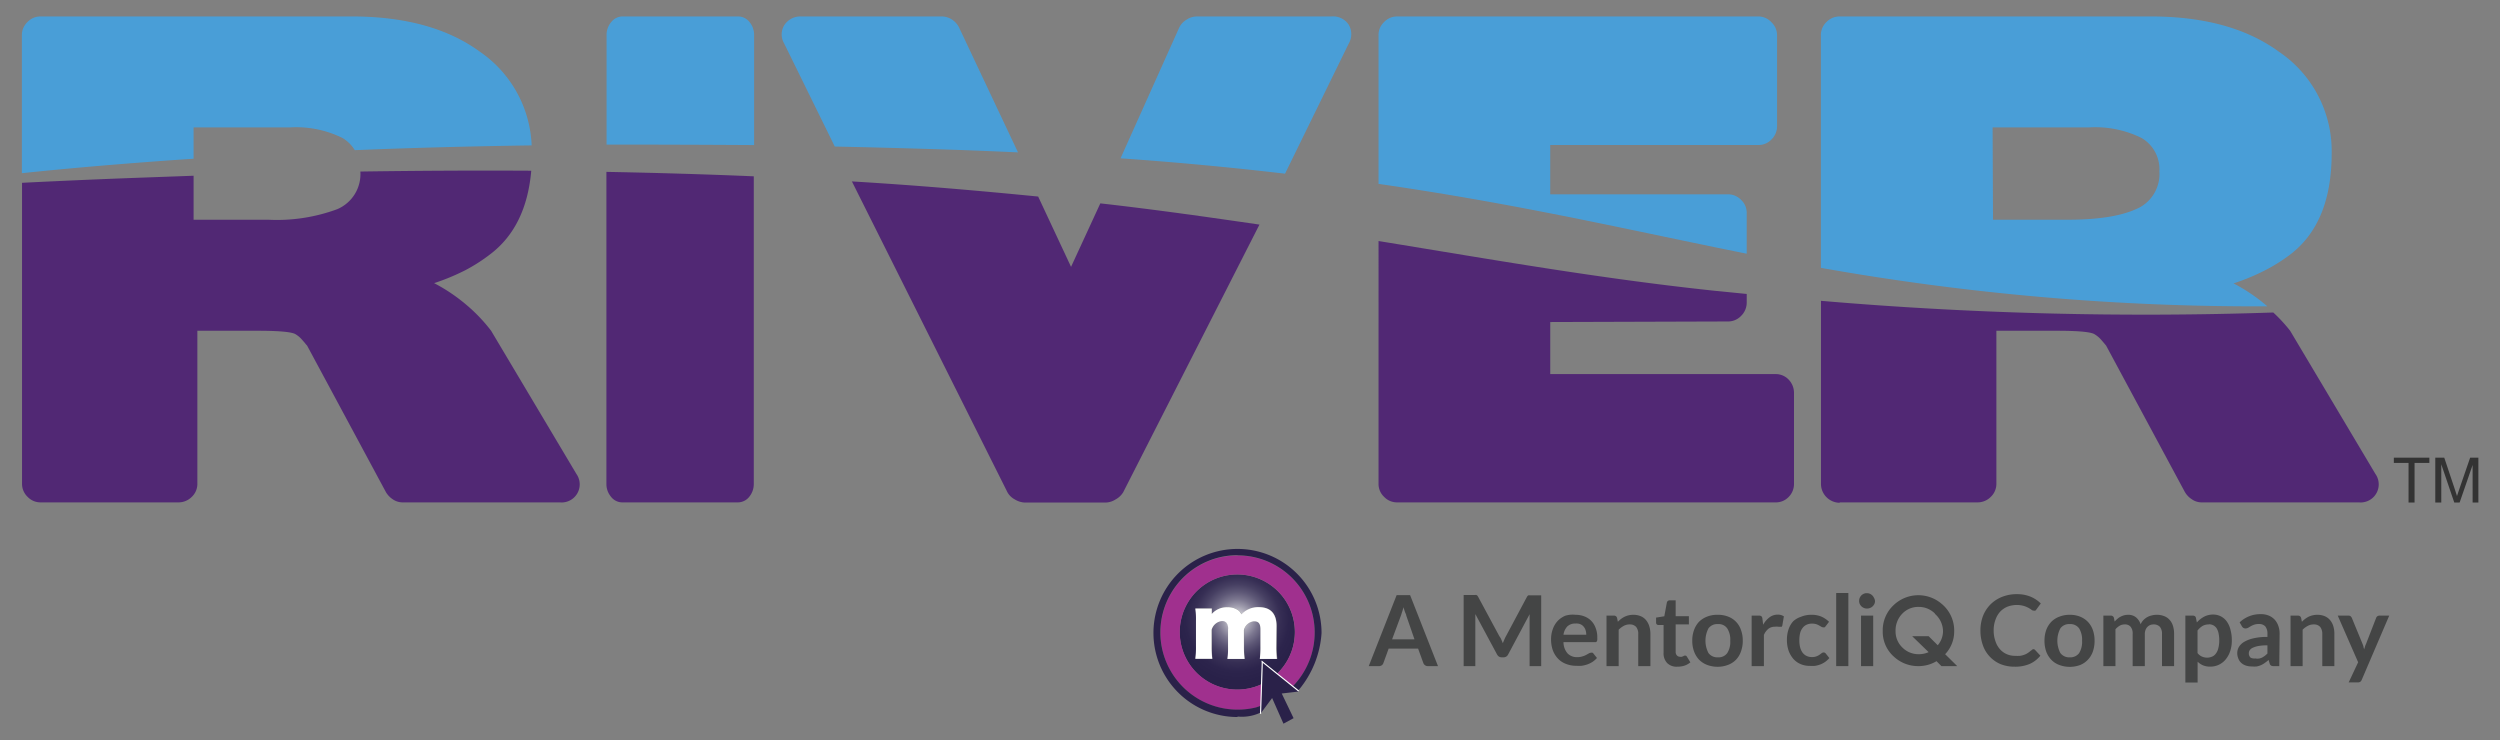
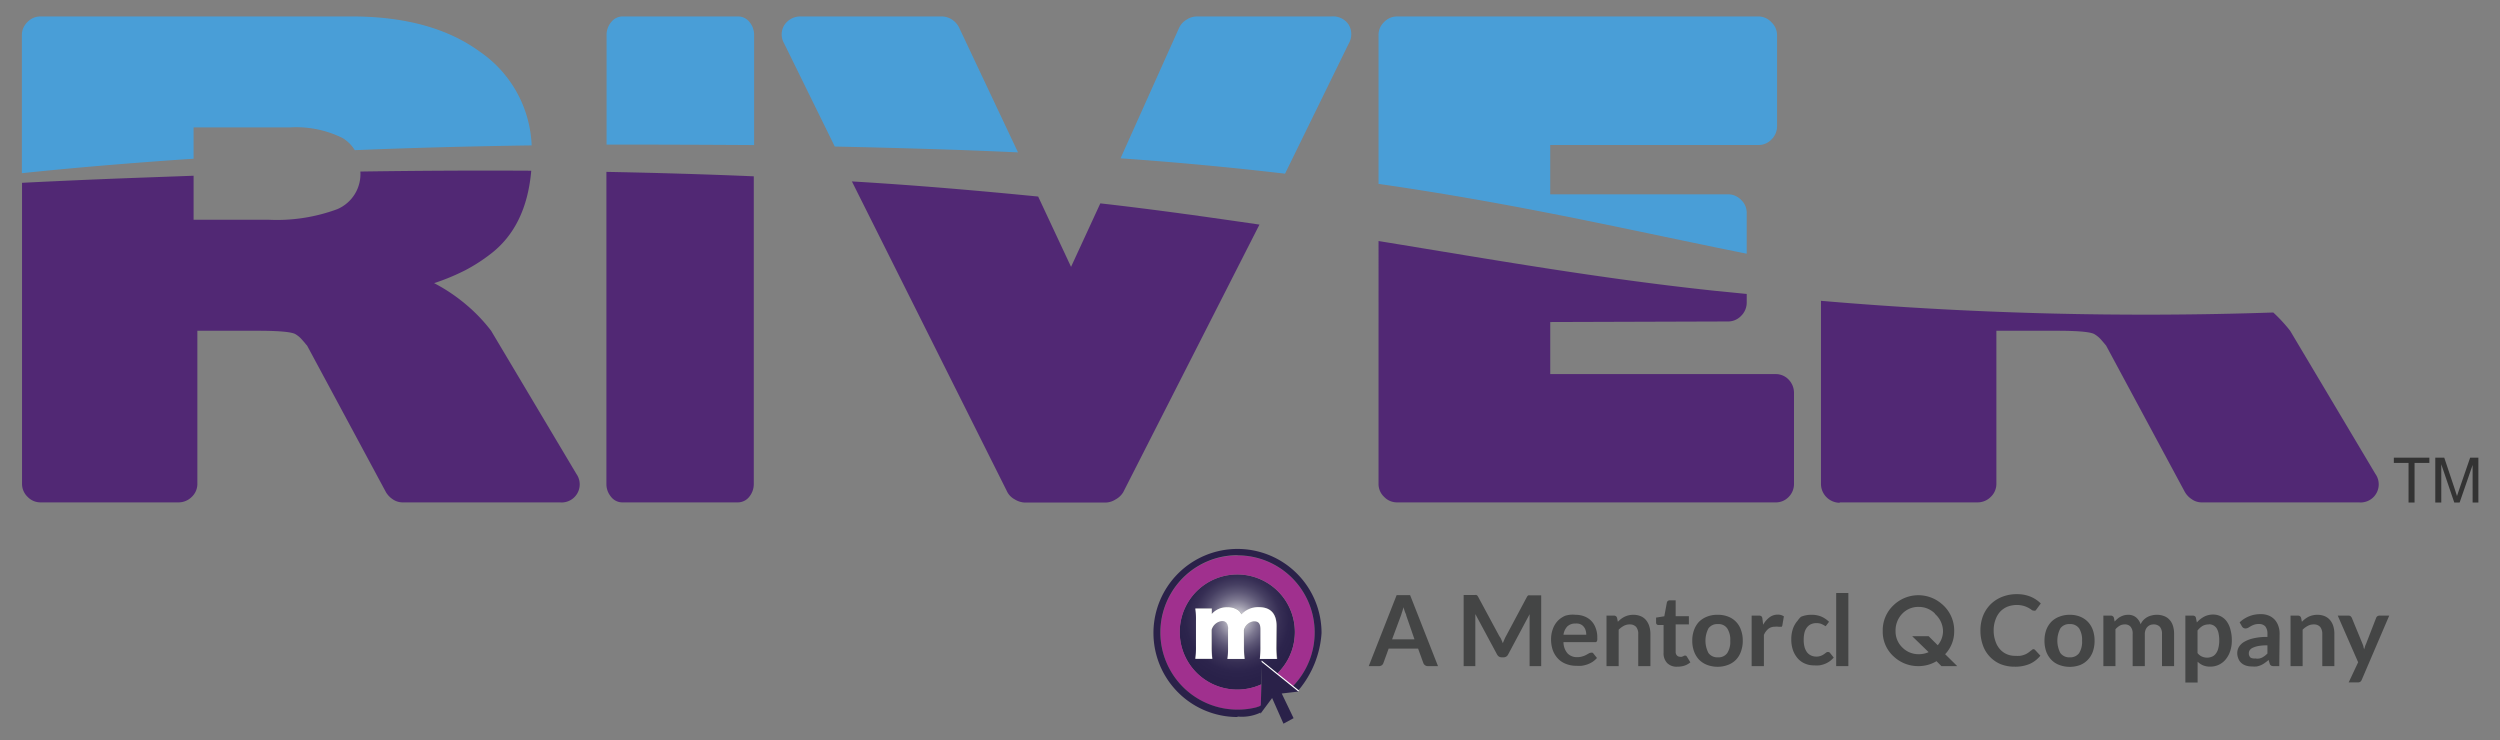
<svg xmlns="http://www.w3.org/2000/svg" viewBox="0 0 304 90">
  <rect x="0" y="0" width="304" height="90" fill="#808080" stroke="none" />
  <defs>
    <style>.a{fill:#512874;}.b{fill:#499ed7;}.c{fill:#333;}.d{fill:url(#a);}.e{fill:#a0308e;}.f{fill:#fff;}.g{fill:#2a2149;}.h{fill:#444545;}</style>
    <radialGradient id="a" cx="255.46" cy="58.73" r="0.19" gradientTransform="matrix(39.88, 0, 0, -39.88, -10037.26, 2417.51)" gradientUnits="userSpaceOnUse">
      <stop offset="0" stop-color="#fff" />
      <stop offset="0" stop-color="#fdfdfd" />
      <stop offset="0.11" stop-color="#cccad3" />
      <stop offset="0.22" stop-color="#a09dae" />
      <stop offset="0.33" stop-color="#7b768f" />
      <stop offset="0.45" stop-color="#5d5776" />
      <stop offset="0.57" stop-color="#463f62" />
      <stop offset="0.69" stop-color="#362e54" />
      <stop offset="0.83" stop-color="#2c244c" />
      <stop offset="1" stop-color="#292149" />
    </radialGradient>
  </defs>
  <path class="a" d="M122.47,59.79a2.13,2.13,0,0,0,.9.92,2.56,2.56,0,0,0,1.21.4h9.89a2.36,2.36,0,0,0,1.17-.37,2.44,2.44,0,0,0,.94-.88l16.57-32.55c-6.06-.88-12.43-1.8-19.35-2.58l-3.56,7.72-4-8.55c-7-.69-14.46-1.35-22.65-1.84Z" />
  <path class="a" d="M73.74,20.9V58.83a2.39,2.39,0,0,0,.57,1.59,1.73,1.73,0,0,0,1.39.67h14a1.76,1.76,0,0,0,1.4-.67,2.43,2.43,0,0,0,.56-1.59V21.44Q83.19,21.08,73.74,20.9Z" />
  <path class="a" d="M223.69,61.09h16.73a2.26,2.26,0,0,0,1.66-.67,2.18,2.18,0,0,0,.68-1.59V40.22h7.31c2.71,0,4.27.15,4.67.45a3.28,3.28,0,0,1,.72.6c.22.25.44.5.64.76l-.08-.16,9.65,17.94a2.6,2.6,0,0,0,.87.91,2.07,2.07,0,0,0,1.17.37h19.14a2.2,2.2,0,0,0,2-3.46L278.48,40.22A19.11,19.11,0,0,0,276.43,38a462.09,462.09,0,0,1-55-1.42v22.3a2.31,2.31,0,0,0,2.27,2.26Z" />
-   <path class="b" d="M275.71,37.25l0,0a21.36,21.36,0,0,0-4.11-2.79,26.12,26.12,0,0,0,3.73-1.54,20.32,20.32,0,0,0,3-1.85q5.21-3.84,5.2-12.44A14.56,14.56,0,0,0,277.13,6.3Q271.25,2,261.52,2H223.69a2.2,2.2,0,0,0-1.59.68,2.17,2.17,0,0,0-.68,1.58V32.57A302.34,302.34,0,0,0,275.71,37.25ZM242.3,15.49h11.76a12.76,12.76,0,0,1,6.34,1.28,4.39,4.39,0,0,1,2.18,4.07,4.61,4.61,0,0,1-2.86,4.6c-1.91.86-4.7,1.28-8.37,1.28h-9Z" />
  <path class="b" d="M116.63,3.36a2.42,2.42,0,0,0-.9-1A2.32,2.32,0,0,0,114.52,2H97.41a2.33,2.33,0,0,0-2,1,2.14,2.14,0,0,0-.07,2.26l6.17,12.56q7.26.15,15,.41c2.5.09,4.92.19,7.28.3Z" />
  <path class="b" d="M164,5.31A2.27,2.27,0,0,0,164,3a2.27,2.27,0,0,0-2.08-1H145.5a2.31,2.31,0,0,0-1.24.41,2.21,2.21,0,0,0-.87.95l-7.13,15.89c7.26.51,13.86,1.15,20,1.87Z" />
  <path class="b" d="M89.72,2h-14a1.74,1.74,0,0,0-1.39.68,2.38,2.38,0,0,0-.57,1.58V17.58q8.55,0,17.94.06V4.26a2.42,2.42,0,0,0-.56-1.58A1.77,1.77,0,0,0,89.72,2Z" />
  <path class="a" d="M59.5,31q4.5-3.33,5.1-10.24-9.84-.06-20.78.1A4.63,4.63,0,0,1,41,25.44a21.17,21.17,0,0,1-8.36,1.28H23.54V21.37l-6.86.25q-6.81.25-14,.61v36.6a2.18,2.18,0,0,0,.68,1.59,2.16,2.16,0,0,0,1.58.67H21.66a2.28,2.28,0,0,0,1.66-.67A2.17,2.17,0,0,0,24,58.83V40.22H31.3q4.08,0,4.68.45a3,3,0,0,1,.71.6c.23.25.44.5.64.76l-.07-.16,9.65,17.94a2.66,2.66,0,0,0,.86.91,2.1,2.1,0,0,0,1.17.37H68.09a2.2,2.2,0,0,0,2-3.46L59.72,40.22a20.07,20.07,0,0,0-2.83-3,21.27,21.27,0,0,0-4.1-2.79,26.61,26.61,0,0,0,3.73-1.54A20.32,20.32,0,0,0,59.5,31Z" />
  <path class="b" d="M58.37,6.3Q52.49,2,42.76,2H4.92a2.17,2.17,0,0,0-1.58.68,2.17,2.17,0,0,0-.68,1.58v16.8c5.53-.58,12.5-1.2,20.88-1.76V15.49H35.3a12.75,12.75,0,0,1,6.33,1.28,4.31,4.31,0,0,1,1.51,1.49q9.9-.41,21.51-.58A14.51,14.51,0,0,0,58.37,6.3Z" />
  <path class="a" d="M169.89,61.09h46a2.14,2.14,0,0,0,1.62-.67,2.22,2.22,0,0,0,.64-1.59v-11a2.32,2.32,0,0,0-.64-1.66,2.15,2.15,0,0,0-1.62-.68H188.51V39.16l21.63-.07a2.17,2.17,0,0,0,1.58-.68,2.25,2.25,0,0,0,.68-1.66v-1l-3.7-.37c-14.1-1.49-26.89-3.76-41.07-6.07V58.83a2.14,2.14,0,0,0,.68,1.59A2.16,2.16,0,0,0,169.89,61.09Z" />
  <path class="b" d="M211.72,24.31a2.17,2.17,0,0,0-1.58-.68H188.51v-6h25.32a2.14,2.14,0,0,0,1.59-.68,2.24,2.24,0,0,0,.67-1.65v-11a2.16,2.16,0,0,0-.67-1.58A2.18,2.18,0,0,0,213.83,2H169.89a2.17,2.17,0,0,0-1.58.68,2.14,2.14,0,0,0-.68,1.58v18.1c17.53,2.53,30.89,5.71,44.77,8.49v-5A2.14,2.14,0,0,0,211.72,24.31Z" />
  <path class="c" d="M292.88,61.11V56.29h-1.79v-.64h4.32v.64h-1.8v4.82Z" />
  <path class="c" d="M296.13,61.11V55.65h1.09l1.29,3.86c.12.36.21.63.26.81.06-.2.16-.49.29-.87l1.31-3.8h1v5.46h-.7V56.54l-1.58,4.57h-.65l-1.58-4.65v4.65Z" />
  <path class="d" d="M157.45,76.87a7,7,0,1,0-4.06,6.34l.09-2.75,1.81,1.46A7,7,0,0,0,157.45,76.87Zm-4.23,3.24a10.69,10.69,0,0,0,.08-1.52V76.53c0-.75-.22-1-.79-1a1.41,1.41,0,0,0-1.22,1.07v2a11.38,11.38,0,0,0,.08,1.51h-2.09a9.53,9.53,0,0,0,.08-1.52V76.53a1.17,1.17,0,0,0-.17-.78.65.65,0,0,0-.55-.25,1.46,1.46,0,0,0-1.28,1.07v2a11.34,11.34,0,0,0,.08,1.52h-2.06a11.06,11.06,0,0,0,.08-1.52V75.51a9.29,9.29,0,0,0-.08-1.51h2v.42a1,1,0,0,1,0,.14v.1a2.42,2.42,0,0,1,1.91-.82,2.16,2.16,0,0,1,1.29.36,1.14,1.14,0,0,1,.4.5,2.77,2.77,0,0,1,2.11-.87c1.43,0,2.16.78,2.16,2.29V78.6a11.09,11.09,0,0,0,.08,1.51Z" />
  <path class="e" d="M150.49,86.31a9.25,9.25,0,0,0,1.89-.19,3.47,3.47,0,0,0,.81-.24c.07,0,.08,0,.12-.07l.08-2.6a7,7,0,1,1,1.9-1.29l1.92,1.54a4.57,4.57,0,0,0,.41-.44,9.38,9.38,0,1,0-7.13,3.29Z" />
  <path class="f" d="M155.22,76.12c0-1.51-.73-2.29-2.16-2.29a2.77,2.77,0,0,0-2.11.87,1.14,1.14,0,0,0-.4-.5,2.16,2.16,0,0,0-1.29-.36,2.42,2.42,0,0,0-1.91.82v-.1a1,1,0,0,0,0-.14V74h-2a9.29,9.29,0,0,1,.08,1.51v3.08a11.06,11.06,0,0,1-.08,1.52h2.06a11.34,11.34,0,0,1-.08-1.52v-2a1.46,1.46,0,0,1,1.28-1.07.65.65,0,0,1,.55.25,1.17,1.17,0,0,1,.17.78v2.06a9.53,9.53,0,0,1-.08,1.52h2.09a11.38,11.38,0,0,1-.08-1.51v-2a1.41,1.41,0,0,1,1.22-1.07c.57,0,.79.29.79,1v2.06a10.69,10.69,0,0,1-.08,1.52h2.08a11.09,11.09,0,0,1-.08-1.51Z" />
  <path class="g" d="M150.49,87.13a5.23,5.23,0,0,0,2.68-.43l.1-.06v.15l1.42-1.91L156.07,88l1.23-.67-1.44-3,2.06-.24-.13-.11h.07a12,12,0,0,0,2.84-7,10.22,10.22,0,1,0-10.21,10.21Zm0-19.6A9.38,9.38,0,0,1,157.62,83a4.57,4.57,0,0,1-.41.44l-1.92-1.54-1.81-1.46-.09,2.75-.08,2.6s-.05,0-.12.07a3.61,3.61,0,0,1-.81.24,9.25,9.25,0,0,1-1.89.19,9.39,9.39,0,0,1,0-18.78Z" />
-   <rect class="f" x="150.2" y="83.55" width="6.34" height="0.14" transform="translate(64.65 234.1) rotate(-88.07)" />
  <rect class="f" x="155.62" y="79.38" width="0.14" height="5.73" transform="translate(-5.99 151.98) rotate(-51.18)" />
  <polygon class="f" points="153.51 80.45 153.41 80.5 153.42 80.32 153.53 80.41 153.51 80.45" />
  <path class="h" d="M174.86,81h-1.24a.53.53,0,0,1-.34-.11.57.57,0,0,1-.2-.26l-.64-1.76h-3.58l-.64,1.76a.52.52,0,0,1-.19.26.55.55,0,0,1-.34.11h-1.25l3.39-8.63h1.64Zm-5.58-3.26H172L171,74.85c0-.13-.1-.28-.16-.45s-.12-.36-.17-.56c-.06.2-.11.39-.17.56s-.1.33-.15.46Z" />
  <path class="h" d="M182.57,77.8c.06.13.12.27.17.41l.18-.42a3.71,3.71,0,0,1,.19-.4l2.55-4.78a1,1,0,0,1,.1-.15.26.26,0,0,1,.11-.07.35.35,0,0,1,.14,0h1.4V81H186V75.41c0-.11,0-.22,0-.35s0-.24,0-.37l-2.61,4.89a.65.65,0,0,1-.23.26.6.6,0,0,1-.33.09h-.22a.64.64,0,0,1-.34-.09.73.73,0,0,1-.23-.26l-2.64-4.91,0,.39c0,.12,0,.24,0,.35V81h-1.42V72.35h1.4a.32.32,0,0,1,.14,0,.37.37,0,0,1,.12.07,1,1,0,0,1,.1.15l2.58,4.79C182.45,77.53,182.52,77.66,182.57,77.8Z" />
  <path class="h" d="M191.58,74.76a2.87,2.87,0,0,1,1.07.19,2.33,2.33,0,0,1,.84.54,2.38,2.38,0,0,1,.54.87,3.07,3.07,0,0,1,.2,1.18,2.1,2.1,0,0,1,0,.27.42.42,0,0,1-.06.18.22.22,0,0,1-.1.09l-.17,0h-3.78a2.09,2.09,0,0,0,.51,1.39,1.58,1.58,0,0,0,1.16.44,1.89,1.89,0,0,0,.62-.09,2.21,2.21,0,0,0,.46-.18l.34-.19a.6.6,0,0,1,.28-.08.24.24,0,0,1,.15,0,.29.29,0,0,1,.12.1l.43.54a2.75,2.75,0,0,1-.55.48,3.15,3.15,0,0,1-.64.31,3.84,3.84,0,0,1-.67.16,5.16,5.16,0,0,1-.67,0,3.25,3.25,0,0,1-1.18-.21,2.59,2.59,0,0,1-1-.63,3.05,3.05,0,0,1-.64-1,4,4,0,0,1-.23-1.41,3.52,3.52,0,0,1,.2-1.18,2.9,2.9,0,0,1,.58-1,2.79,2.79,0,0,1,.93-.65A3,3,0,0,1,191.58,74.76Zm0,1.06a1.39,1.39,0,0,0-1,.36,1.83,1.83,0,0,0-.46,1h2.77a1.91,1.91,0,0,0-.08-.54,1.18,1.18,0,0,0-.24-.44,1,1,0,0,0-.41-.3A1.26,1.26,0,0,0,191.61,75.82Z" />
  <path class="h" d="M195.35,81V74.86h.9a.37.37,0,0,1,.38.26l.1.49a4.25,4.25,0,0,1,.39-.35,3.23,3.23,0,0,1,.44-.27,2.58,2.58,0,0,1,.49-.17,2.62,2.62,0,0,1,.57-.06,2.24,2.24,0,0,1,.89.17,1.65,1.65,0,0,1,.65.48,2.13,2.13,0,0,1,.39.73,3.14,3.14,0,0,1,.14.94V81h-1.48v-3.9a1.29,1.29,0,0,0-.26-.87,1,1,0,0,0-.77-.3,1.47,1.47,0,0,0-.72.17,2.72,2.72,0,0,0-.63.47V81Z" />
  <path class="h" d="M203.94,81.07a1.61,1.61,0,0,1-1.22-.45,1.7,1.7,0,0,1-.43-1.24V76h-.62a.28.28,0,0,1-.29-.31v-.59l1-.16.31-1.67a.28.28,0,0,1,.11-.18A.32.32,0,0,1,203,73h.76v1.93h1.61v1h-1.61v3.32a.64.64,0,0,0,.15.45.5.5,0,0,0,.38.16.53.53,0,0,0,.23,0l.16-.06.12-.07a.25.25,0,0,1,.11,0,.21.21,0,0,1,.11,0l.09.09.44.72a2.23,2.23,0,0,1-.74.41A2.82,2.82,0,0,1,203.94,81.07Z" />
  <path class="h" d="M208.9,74.76a3.26,3.26,0,0,1,1.24.22,2.61,2.61,0,0,1,1.56,1.62,3.6,3.6,0,0,1,.22,1.31,3.64,3.64,0,0,1-.22,1.31,2.74,2.74,0,0,1-.6,1,2.65,2.65,0,0,1-1,.64,3.47,3.47,0,0,1-1.24.22,3.56,3.56,0,0,1-1.25-.22,2.74,2.74,0,0,1-1-.64,2.91,2.91,0,0,1-.61-1,3.64,3.64,0,0,1-.22-1.31,3.6,3.6,0,0,1,.22-1.31,2.91,2.91,0,0,1,.61-1,2.86,2.86,0,0,1,1-.63A3.35,3.35,0,0,1,208.9,74.76Zm0,5.17a1.29,1.29,0,0,0,1.13-.51,2.52,2.52,0,0,0,.37-1.5,2.55,2.55,0,0,0-.37-1.51,1.27,1.27,0,0,0-1.13-.52,1.31,1.31,0,0,0-1.15.52,3.25,3.25,0,0,0,0,3A1.33,1.33,0,0,0,208.9,79.93Z" />
  <path class="h" d="M213,81V74.86h.87a.46.46,0,0,1,.32.08.49.49,0,0,1,.12.29l.09.74a2.74,2.74,0,0,1,.77-.9,1.6,1.6,0,0,1,1-.33,1.28,1.28,0,0,1,.75.21l-.19,1.11a.27.27,0,0,1-.08.15.25.25,0,0,1-.16,0,1,1,0,0,1-.25,0,1.53,1.53,0,0,0-.41,0,1.24,1.24,0,0,0-.79.25,1.93,1.93,0,0,0-.55.75V81Z" />
-   <path class="h" d="M222,76.15a.53.53,0,0,1-.13.13.3.3,0,0,1-.18,0,.36.36,0,0,1-.22-.07l-.26-.15a2.29,2.29,0,0,0-.35-.16,1.85,1.85,0,0,0-.51-.07,1.59,1.59,0,0,0-.68.14,1.3,1.3,0,0,0-.49.41,1.67,1.67,0,0,0-.29.63,3.63,3.63,0,0,0-.09.85,3.35,3.35,0,0,0,.1.87,1.9,1.9,0,0,0,.3.64,1.29,1.29,0,0,0,.48.39,1.46,1.46,0,0,0,.63.14,1.48,1.48,0,0,0,.57-.09,1.81,1.81,0,0,0,.37-.19l.26-.19a.36.36,0,0,1,.24-.09.31.31,0,0,1,.27.14l.43.54a3,3,0,0,1-.53.48,2.85,2.85,0,0,1-.6.31,3.23,3.23,0,0,1-.63.16,4.87,4.87,0,0,1-.65,0,2.72,2.72,0,0,1-1.07-.21,2.47,2.47,0,0,1-.88-.62,3.21,3.21,0,0,1-.59-1,4,4,0,0,1-.21-1.34,3.86,3.86,0,0,1,.19-1.25,2.81,2.81,0,0,1,.57-1A2.62,2.62,0,0,1,219,75a3.21,3.21,0,0,1,1.28-.24,3,3,0,0,1,1.2.22,3.19,3.19,0,0,1,.93.63Z" />
+   <path class="h" d="M222,76.15l-.26-.15a2.29,2.29,0,0,0-.35-.16,1.85,1.85,0,0,0-.51-.07,1.59,1.59,0,0,0-.68.14,1.3,1.3,0,0,0-.49.41,1.67,1.67,0,0,0-.29.63,3.63,3.63,0,0,0-.09.85,3.35,3.35,0,0,0,.1.87,1.9,1.9,0,0,0,.3.64,1.29,1.29,0,0,0,.48.39,1.46,1.46,0,0,0,.63.14,1.48,1.48,0,0,0,.57-.09,1.81,1.81,0,0,0,.37-.19l.26-.19a.36.36,0,0,1,.24-.09.31.31,0,0,1,.27.14l.43.54a3,3,0,0,1-.53.48,2.85,2.85,0,0,1-.6.31,3.23,3.23,0,0,1-.63.16,4.87,4.87,0,0,1-.65,0,2.72,2.72,0,0,1-1.07-.21,2.47,2.47,0,0,1-.88-.62,3.21,3.21,0,0,1-.59-1,4,4,0,0,1-.21-1.34,3.86,3.86,0,0,1,.19-1.25,2.81,2.81,0,0,1,.57-1A2.62,2.62,0,0,1,219,75a3.21,3.21,0,0,1,1.28-.24,3,3,0,0,1,1.2.22,3.19,3.19,0,0,1,.93.63Z" />
  <path class="h" d="M224.76,72.11V81h-1.48V72.11Z" />
-   <path class="h" d="M228,73.07a.86.86,0,0,1-.07.36,1,1,0,0,1-.21.29.88.88,0,0,1-.3.2A1,1,0,0,1,227,74a.86.86,0,0,1-.36-.08.88.88,0,0,1-.3-.2,1,1,0,0,1-.2-.29.86.86,0,0,1-.07-.36.94.94,0,0,1,.07-.37,1.21,1.21,0,0,1,.2-.3,1,1,0,0,1,.3-.2.86.86,0,0,1,.36-.07.94.94,0,0,1,.37.07,1,1,0,0,1,.3.2,1.25,1.25,0,0,1,.21.3A.94.94,0,0,1,228,73.07Zm-.22,1.79V81H226.3V74.86Z" />
  <path class="h" d="M238,81h-1.92l-.6-.6a4.25,4.25,0,0,1-2.22.6,4.32,4.32,0,0,1-2.93-1.12,4.05,4.05,0,0,1-1.39-3.15,4.17,4.17,0,0,1,1.32-3.14,4.35,4.35,0,0,1,5.86-.15,4.21,4.21,0,0,1,1.51,3.35,4,4,0,0,1-1.1,2.76Zm-2.69-6.37a2.76,2.76,0,0,0-2-.83,2.68,2.68,0,0,0-2,.83,2.92,2.92,0,0,0-.81,2.11,2.71,2.71,0,0,0,.83,2,2.76,2.76,0,0,0,2,.81,2.88,2.88,0,0,0,1.19-.25l-2-1.94h2l1.11,1.1a2.65,2.65,0,0,0,.64-1.79A2.86,2.86,0,0,0,235.28,74.64Z" />
  <path class="h" d="M247.25,78.94a.3.3,0,0,1,.23.11l.63.68a3.52,3.52,0,0,1-1.29,1,4.45,4.45,0,0,1-1.84.34,4.52,4.52,0,0,1-1.73-.32,3.86,3.86,0,0,1-2.14-2.31,5.32,5.32,0,0,1-.29-1.78,4.9,4.9,0,0,1,.32-1.78,4.14,4.14,0,0,1,.91-1.39,4.18,4.18,0,0,1,1.4-.91,4.73,4.73,0,0,1,1.8-.33,4.34,4.34,0,0,1,1.68.31,4,4,0,0,1,1.23.82l-.54.74a.49.49,0,0,1-.12.13.39.39,0,0,1-.2,0,.4.4,0,0,1-.28-.11,3.51,3.51,0,0,0-.37-.23,3.07,3.07,0,0,0-.56-.23,3.19,3.19,0,0,0-2,.1,2.58,2.58,0,0,0-.88.61,2.85,2.85,0,0,0-.57,1,3.58,3.58,0,0,0-.21,1.26,3.73,3.73,0,0,0,.21,1.3,2.69,2.69,0,0,0,.56,1,2.36,2.36,0,0,0,.83.6,2.48,2.48,0,0,0,1,.2,5.47,5.47,0,0,0,.6,0,2.51,2.51,0,0,0,.49-.12,1.79,1.79,0,0,0,.42-.2,3.2,3.2,0,0,0,.4-.3l.12-.08A.33.33,0,0,1,247.25,78.94Z" />
  <path class="h" d="M251.69,74.76a3.3,3.3,0,0,1,1.24.22,2.72,2.72,0,0,1,.95.63,2.76,2.76,0,0,1,.61,1,3.83,3.83,0,0,1,.21,1.31,3.87,3.87,0,0,1-.21,1.31,2.76,2.76,0,0,1-.61,1,2.62,2.62,0,0,1-.95.64,3.63,3.63,0,0,1-2.49,0,2.57,2.57,0,0,1-1-.64,2.93,2.93,0,0,1-.62-1,3.87,3.87,0,0,1-.21-1.31,3.83,3.83,0,0,1,.21-1.31,2.93,2.93,0,0,1,.62-1,2.67,2.67,0,0,1,1-.63A3.31,3.31,0,0,1,251.69,74.76Zm0,5.17a1.32,1.32,0,0,0,1.13-.51,2.59,2.59,0,0,0,.36-1.5,2.63,2.63,0,0,0-.36-1.51,1.3,1.3,0,0,0-1.13-.52,1.31,1.31,0,0,0-1.15.52,3.25,3.25,0,0,0,0,3A1.33,1.33,0,0,0,251.69,79.93Z" />
  <path class="h" d="M255.77,81V74.86h.9a.37.37,0,0,1,.38.26l.09.46a3.51,3.51,0,0,1,.34-.33,2,2,0,0,1,.38-.26,2.41,2.41,0,0,1,.43-.17,2,2,0,0,1,.5-.06,1.47,1.47,0,0,1,.95.31,1.86,1.86,0,0,1,.56.84,1.84,1.84,0,0,1,.36-.53,2,2,0,0,1,.47-.35,2,2,0,0,1,.55-.2,2.25,2.25,0,0,1,.58-.07,2.33,2.33,0,0,1,.9.16,1.69,1.69,0,0,1,.66.45,1.93,1.93,0,0,1,.41.73,3.22,3.22,0,0,1,.14,1V81H262.9v-3.9a1.32,1.32,0,0,0-.26-.88,1,1,0,0,0-.75-.29,1.16,1.16,0,0,0-.42.07,1,1,0,0,0-.34.23,1,1,0,0,0-.23.36,1.36,1.36,0,0,0-.09.51V81h-1.48v-3.9a1.28,1.28,0,0,0-.25-.89.89.89,0,0,0-.73-.28,1.23,1.23,0,0,0-.59.15,2.1,2.1,0,0,0-.52.44V81Z" />
  <path class="h" d="M265.74,83V74.86h.9a.49.49,0,0,1,.25.06.31.31,0,0,1,.13.2l.12.57A3.07,3.07,0,0,1,268,75a2.28,2.28,0,0,1,1.13-.27,2,2,0,0,1,1.63.82,2.87,2.87,0,0,1,.46,1,4.83,4.83,0,0,1,.17,1.33,4,4,0,0,1-.19,1.27,3.09,3.09,0,0,1-.53,1,2.38,2.38,0,0,1-1.91.91,2.1,2.1,0,0,1-.88-.16,2.07,2.07,0,0,1-.65-.44V83Zm2.87-7.07a1.52,1.52,0,0,0-.79.19,2.35,2.35,0,0,0-.6.55v2.74a1.34,1.34,0,0,0,.54.43,1.53,1.53,0,0,0,.64.13,1.47,1.47,0,0,0,.6-.13,1.06,1.06,0,0,0,.46-.38,1.69,1.69,0,0,0,.29-.65,3.57,3.57,0,0,0,.11-.92,3.94,3.94,0,0,0-.09-.91,1.81,1.81,0,0,0-.25-.61,1.14,1.14,0,0,0-.39-.34A1.24,1.24,0,0,0,268.61,75.91Z" />
  <path class="h" d="M277.16,81h-.67a.7.7,0,0,1-.32-.06.44.44,0,0,1-.18-.26l-.13-.43a4.49,4.49,0,0,1-.46.36,2.4,2.4,0,0,1-.46.27,2.76,2.76,0,0,1-.51.16,2.8,2.8,0,0,1-.6,0,2.3,2.3,0,0,1-.71-.1,1.59,1.59,0,0,1-.57-.32,1.31,1.31,0,0,1-.36-.52,1.74,1.74,0,0,1-.14-.72,1.5,1.5,0,0,1,.19-.69,1.82,1.82,0,0,1,.6-.61,4,4,0,0,1,1.13-.45,7.18,7.18,0,0,1,1.75-.18v-.36a1.4,1.4,0,0,0-.26-.92,1,1,0,0,0-.76-.29,1.72,1.72,0,0,0-.59.08,2.76,2.76,0,0,0-.42.19l-.32.19a.73.73,0,0,1-.33.08.45.45,0,0,1-.26-.08.52.52,0,0,1-.17-.19l-.27-.47a3.62,3.62,0,0,1,2.55-1,2.42,2.42,0,0,1,1,.18,2,2,0,0,1,.71.49,2.16,2.16,0,0,1,.44.75,2.67,2.67,0,0,1,.16,1Zm-2.87-.92a1.87,1.87,0,0,0,.42,0,1.9,1.9,0,0,0,.36-.12,3,3,0,0,0,.33-.21,3.76,3.76,0,0,0,.32-.28v-1a6.45,6.45,0,0,0-1.08.08,3.18,3.18,0,0,0-.69.21.92.92,0,0,0-.38.3.66.66,0,0,0-.11.36.66.66,0,0,0,.23.56A1,1,0,0,0,274.29,80.06Z" />
  <path class="h" d="M278.53,81V74.86h.9a.37.37,0,0,1,.38.26l.1.49a3.25,3.25,0,0,1,.39-.35,3.87,3.87,0,0,1,.43-.27,2.67,2.67,0,0,1,.5-.17,2.49,2.49,0,0,1,.57-.06,2.28,2.28,0,0,1,.89.17,1.72,1.72,0,0,1,.65.48,2.13,2.13,0,0,1,.39.73,3.14,3.14,0,0,1,.13.94V81h-1.47v-3.9a1.35,1.35,0,0,0-.26-.87,1,1,0,0,0-.78-.3,1.46,1.46,0,0,0-.71.17,2.57,2.57,0,0,0-.64.47V81Z" />
  <path class="h" d="M287.19,82.66a.61.61,0,0,1-.17.24.56.56,0,0,1-.32.08h-1.1l1.15-2.45-2.48-5.67h1.29a.41.41,0,0,1,.28.08.62.62,0,0,1,.14.19l1.31,3.18a3,3,0,0,1,.11.32c0,.11.06.22.08.33a3.19,3.19,0,0,1,.11-.33c0-.11.08-.22.12-.33l1.23-3.17a.43.43,0,0,1,.16-.2.4.4,0,0,1,.24-.07h1.19Z" />
</svg>